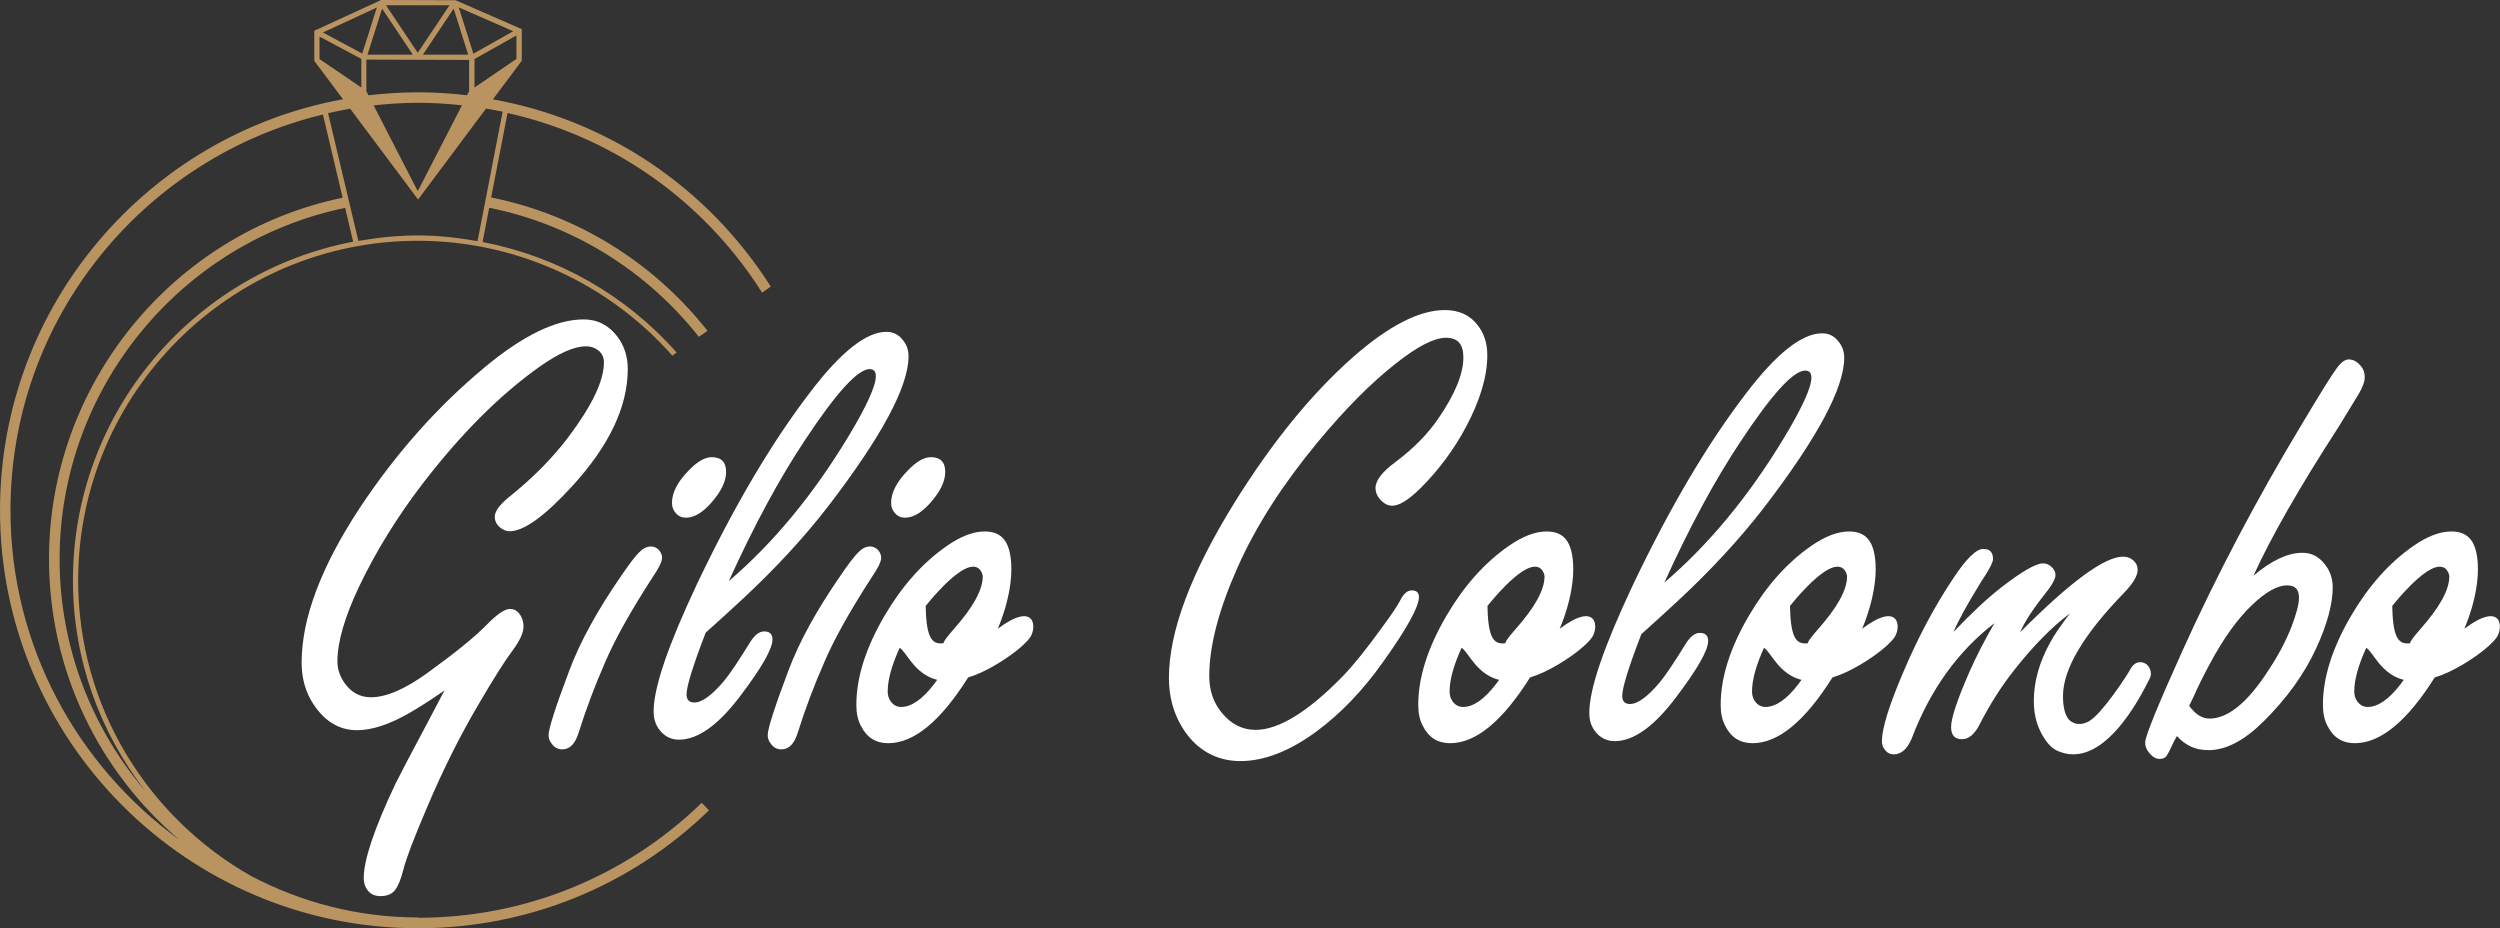
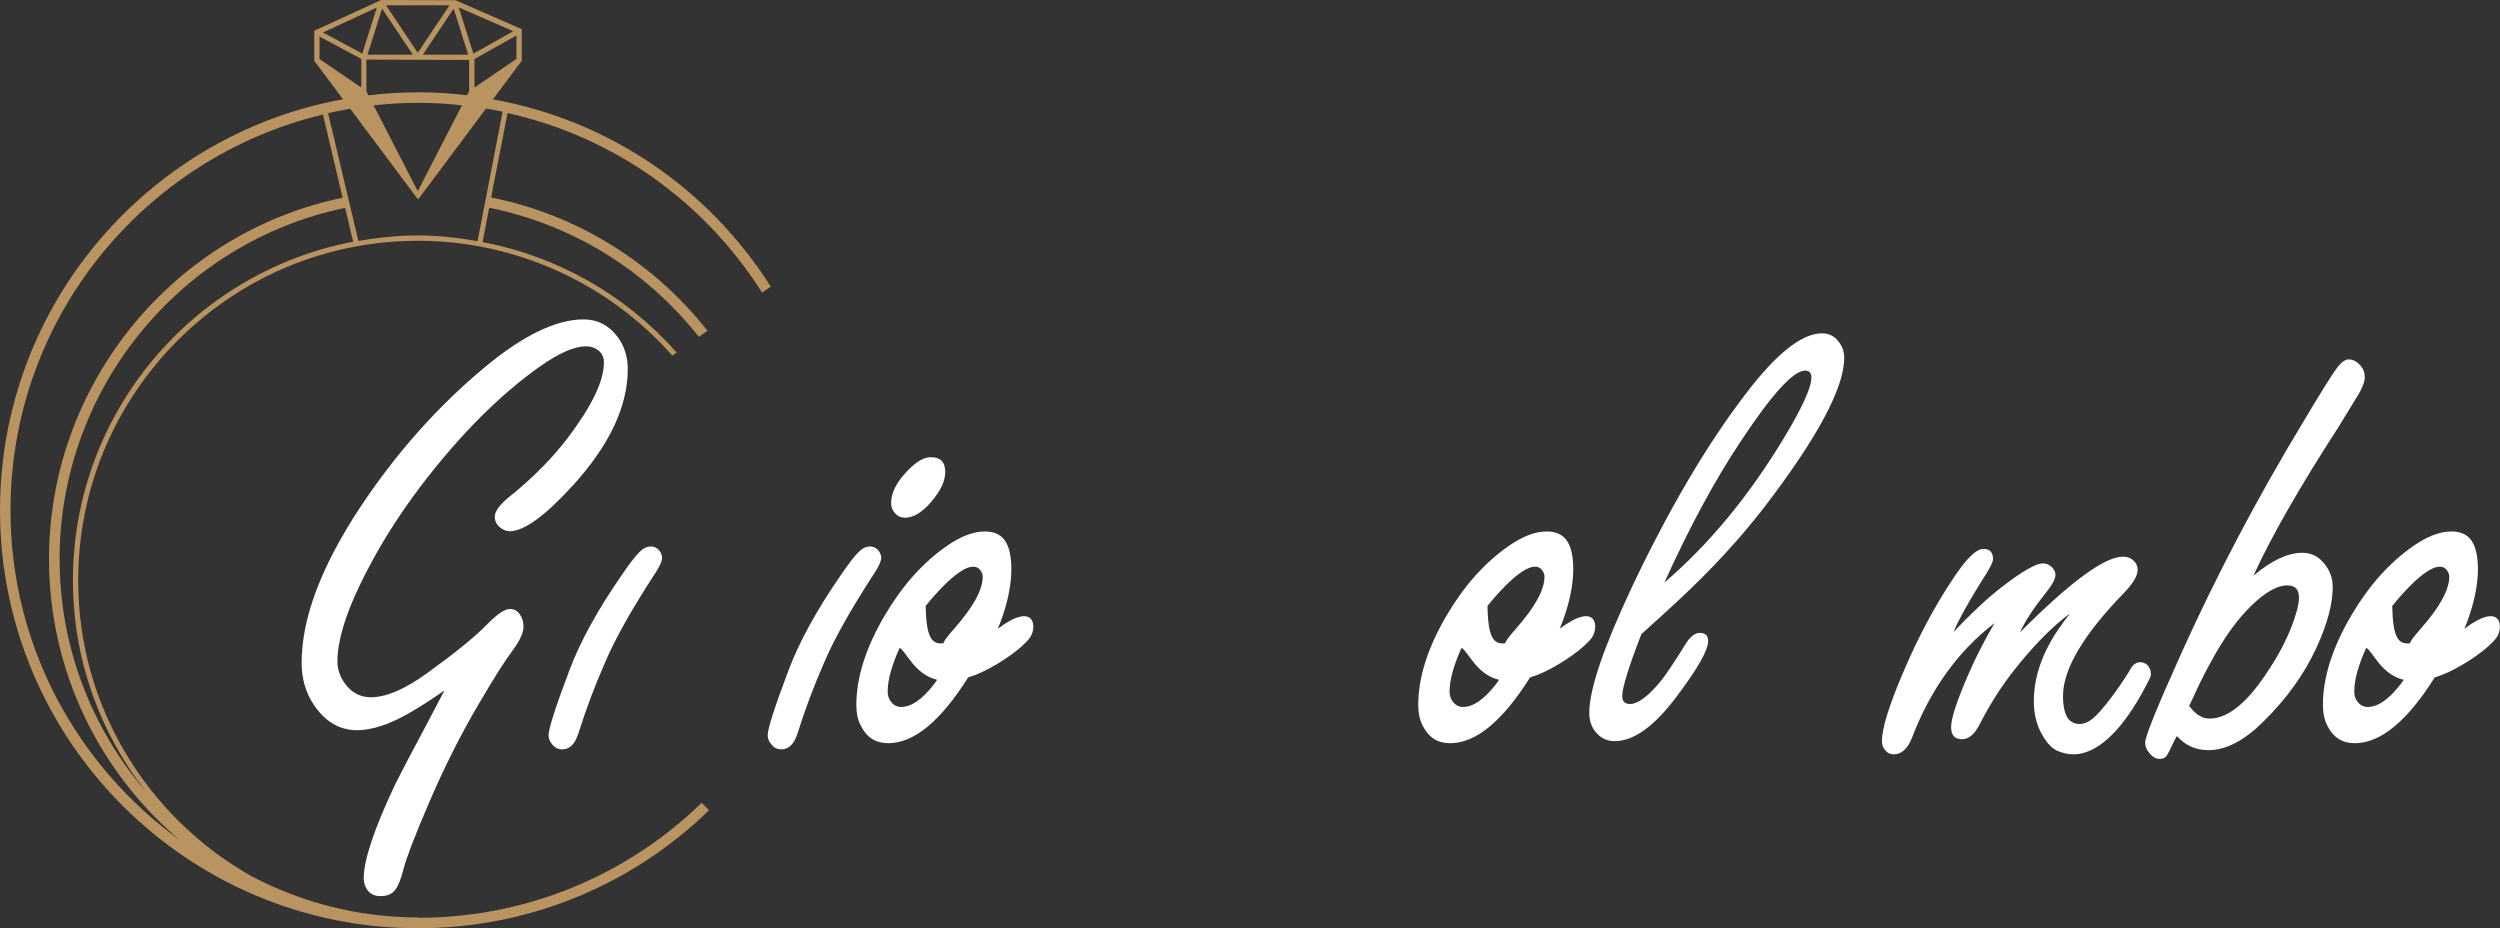
<svg xmlns="http://www.w3.org/2000/svg" id="Livello_2" data-name="Livello 2" viewBox="0 0 219.39 81.46">
  <rect x="0" y="0" width="219.39" height="81.46" fill="#333333" stroke="none" />
  <defs>
    <style>
      .cls-1 {
        fill: #b99461;
      }

      .cls-2 {
        fill: #fff;
      }
    </style>
  </defs>
  <g id="Livello_2-2" data-name="Livello 2">
    <g>
-       <path class="cls-2" d="M163.4,55.2s1.35-2.96,1.19-5.73c-.11-1.88-.77-2.83-2.32-2.83-1,0-2.11.42-3.33,1.27-2.09,1.45-3.91,3.48-5.45,6.1-1.66,2.83-2.49,5.44-2.49,7.85,0,.72.13,1.33.4,1.84.51,1.02,1.31,1.52,2.4,1.52,2.26,0,4.6-1.94,7.01-5.77.4-.12.81-.28,1.26-.49,1.59-.75,3.54-2.11,4.18-3.03.6-.86.49-3.25-2.86-.74ZM158.58,51.48c1.17-1.17,2.05-1.75,2.66-1.75.32,0,.56.14.71.42.09.15.14.3.14.45,0,1.17-.85,2.7-2.54,4.61-.6.68-.9,1.09-.9,1.24-.92.1-1.5-.27-1.56-3.12,0-.06-.01-.1-.01-.15.46-.57.95-1.14,1.51-1.7ZM154.93,62.04c-.38,0-.69-.17-.93-.51-.17-.24-.25-.53-.25-.85,0-1.04.37-2.33,1.05-3.83.6.34,1.29,2.32,3.29,2.81-.08.12-.16.23-.25.35-1.04,1.36-2.01,2.03-2.91,2.03Z" />
      <path class="cls-2" d="M136.86,55.2s1.35-2.96,1.19-5.73c-.11-1.88-.77-2.83-2.32-2.83-1,0-2.11.42-3.33,1.27-2.09,1.45-3.91,3.48-5.45,6.1-1.66,2.83-2.49,5.44-2.49,7.85,0,.72.13,1.33.4,1.84.51,1.02,1.31,1.52,2.4,1.52,2.26,0,4.6-1.94,7.01-5.77.4-.12.81-.28,1.26-.49,1.59-.75,3.54-2.11,4.18-3.03.6-.86.49-3.25-2.86-.74ZM132.03,51.48c1.17-1.17,2.05-1.75,2.66-1.75.32,0,.56.14.71.42.09.15.14.3.14.45,0,1.17-.85,2.7-2.54,4.61-.6.68-.9,1.09-.9,1.24-.92.1-1.5-.27-1.56-3.12,0-.06-.01-.1-.01-.15.46-.57.95-1.14,1.51-1.7ZM128.39,62.04c-.38,0-.69-.17-.93-.51-.17-.24-.25-.53-.25-.85,0-1.04.37-2.33,1.05-3.83.6.34,1.29,2.32,3.29,2.81-.08.12-.16.23-.25.35-1.04,1.36-2.01,2.03-2.91,2.03Z" />
      <path class="cls-2" d="M216.25,55.2s1.35-2.96,1.19-5.73c-.11-1.88-.77-2.83-2.32-2.83-1,0-2.11.42-3.33,1.27-2.09,1.45-3.91,3.48-5.45,6.1-1.66,2.83-2.49,5.44-2.49,7.85,0,.72.13,1.33.4,1.84.51,1.02,1.31,1.52,2.4,1.52,2.26,0,4.6-1.94,7.01-5.77.4-.12.81-.28,1.26-.49,1.59-.75,3.54-2.11,4.18-3.03.6-.86.49-3.25-2.86-.74ZM211.43,51.48c1.17-1.17,2.05-1.75,2.66-1.75.32,0,.56.14.71.42.09.15.14.3.14.45,0,1.17-.85,2.7-2.54,4.61-.6.68-.9,1.09-.9,1.24-.92.1-1.5-.27-1.56-3.12,0-.06-.01-.1-.01-.15.46-.57.95-1.14,1.51-1.7ZM207.78,62.04c-.38,0-.69-.17-.93-.51-.17-.24-.25-.53-.25-.85,0-1.04.37-2.33,1.05-3.83.6.34,1.29,2.32,3.29,2.81-.08.12-.16.23-.25.35-1.04,1.36-2.01,2.03-2.91,2.03Z" />
      <path class="cls-2" d="M87.55,55.2s1.35-2.96,1.19-5.73c-.11-1.88-.77-2.83-2.32-2.83-1,0-2.11.42-3.33,1.27-2.09,1.45-3.91,3.48-5.45,6.1-1.66,2.83-2.49,5.44-2.49,7.85,0,.72.13,1.33.4,1.84.51,1.02,1.31,1.52,2.4,1.52,2.26,0,4.6-1.94,7.01-5.77.4-.12.81-.28,1.26-.49,1.59-.75,3.54-2.11,4.18-3.03.6-.86.49-3.25-2.86-.74ZM82.73,51.48c1.17-1.17,2.05-1.75,2.66-1.75.32,0,.56.14.71.42.09.15.14.3.14.45,0,1.17-.85,2.7-2.54,4.61-.6.68-.9,1.09-.9,1.24-.92.1-1.5-.27-1.56-3.12,0-.06-.01-.1-.01-.15.46-.57.95-1.14,1.51-1.7ZM79.08,62.04c-.38,0-.69-.17-.93-.51-.17-.24-.25-.53-.25-.85,0-1.04.37-2.33,1.05-3.83.6.34,1.29,2.32,3.29,2.81-.08.12-.16.23-.25.35-1.04,1.36-2.01,2.03-2.91,2.03Z" />
      <path class="cls-2" d="M39.02,60.58c-1.28.89-2.31,1.54-3.08,1.98-1.77,1.02-3.31,1.52-4.61,1.52-1.52,0-2.79-.74-3.79-2.23-.72-1.07-1.07-2.31-1.07-3.7,0-3.88,1.7-8.4,5.09-13.56,3.15-4.76,6.79-8.87,10.93-12.32,3.39-2.83,6.3-4.24,8.73-4.24,1.22,0,2.22.52,2.99,1.55.58.79.88,1.72.88,2.8,0,3.28-1.6,6.68-4.8,10.2-2.45,2.69-4.3,4.04-5.57,4.04-.28,0-.56-.11-.85-.34-.3-.26-.45-.57-.45-.93,0-.47.41-1.04,1.24-1.72,2.13-1.71,3.86-3.47,5.2-5.25,2.09-2.77,3.14-4.96,3.14-6.58,0-.43-.16-.78-.48-1.04-.3-.24-.67-.37-1.1-.37-1,0-2.34.58-4.01,1.75-3.5,2.47-6.96,5.92-10.37,10.37-2.2,2.88-4.04,5.86-5.51,8.93-1.28,2.69-1.92,4.9-1.92,6.61,0,.68.22,1.32.65,1.92.58.81,1.35,1.22,2.29,1.22,1.34,0,2.99-.71,4.94-2.12,2.45-1.77,4.2-3.19,5.25-4.27.88-.9,1.55-1.36,2.01-1.36.32,0,.58.12.79.37.26.32.4.72.4,1.19,0,.53-.32,1.22-.96,2.09-.66.87-1.68,2.48-3.05,4.83-1.58,2.69-3.04,5.61-4.38,8.76-1.19,2.77-1.9,4.64-2.15,5.62-.21.83-.44,1.42-.71,1.78-.28.38-.72.56-1.3.56-.49,0-.87-.17-1.13-.51-.23-.3-.34-.66-.34-1.07,0-1.6.93-4.37,2.8-8.31.3-.62,1.25-2.43,2.85-5.43.32-.6.8-1.52,1.44-2.74Z" />
      <path class="cls-2" d="M57.08,47.95c.32,0,.58.12.79.37.15.21.23.41.23.62,0,.34-.27.9-.82,1.7-1.96,3.03-3.35,5.53-4.18,7.49-.89,2.02-1.67,4.09-2.34,6.22-.3.94-.77,1.41-1.41,1.41-.38,0-.68-.15-.9-.45-.21-.24-.31-.51-.31-.79,0-.56.6-2.45,1.81-5.65.94-2.52,2.47-5.31,4.58-8.36.68-1,1.19-1.67,1.53-2.01.34-.36.69-.54,1.04-.54Z" />
-       <path class="cls-2" d="M61.94,55.49c-.57,1.47-.99,2.66-1.27,3.56-.28.9-.42,1.54-.42,1.89,0,.47.23.71.68.71.68,0,1.55-.64,2.63-1.92.51-.62,1.26-1.74,2.26-3.36.4-.64.81-.96,1.24-.96.49,0,.73.24.73.71,0,.81-.93,2.45-2.8,4.92-1.94,2.58-3.74,3.87-5.4,3.87-.72,0-1.3-.3-1.75-.9-.32-.43-.48-.96-.48-1.58,0-1.05.32-2.51.96-4.38s1.59-4.13,2.85-6.81c3.24-6.8,6.54-12.4,9.92-16.81,2.69-3.54,4.93-5.31,6.7-5.31.57,0,1.03.22,1.38.65.38.43.56.93.56,1.5,0,2.64-2.35,7.03-7.06,13.17-2.11,2.73-4.63,5.46-7.57,8.19-.77.72-1.83,1.68-3.16,2.88ZM63.95,51c3.92-3.35,7.42-7.59,10.51-12.71,1.6-2.66,2.4-4.42,2.4-5.28,0-.41-.18-.62-.54-.62-1.04,0-2.92,2.06-5.65,6.19-2.26,3.39-4.5,7.53-6.72,12.43Z" />
      <path class="cls-2" d="M76.31,47.95c.32,0,.58.12.79.37.15.21.23.41.23.62,0,.34-.27.9-.82,1.7-1.96,3.03-3.35,5.53-4.18,7.49-.89,2.02-1.67,4.09-2.34,6.22-.3.94-.77,1.41-1.41,1.41-.38,0-.68-.15-.9-.45-.21-.24-.31-.51-.31-.79,0-.56.6-2.45,1.81-5.65.94-2.52,2.47-5.31,4.58-8.36.68-1,1.19-1.67,1.53-2.01.34-.36.69-.54,1.04-.54Z" />
-       <path class="cls-2" d="M126.79,27.21c1.26,0,2.23.45,2.91,1.36.55.72.82,1.58.82,2.6,0,1.83-.61,3.91-1.84,6.24-1.07,2.02-2.41,3.82-4.01,5.42-1.05,1.04-1.88,1.55-2.49,1.55-.4,0-.76-.2-1.1-.59-.24-.28-.37-.6-.37-.96,0-.66.57-1.41,1.72-2.26,1.62-1.21,2.91-2.52,3.87-3.96,1.41-2.07,2.12-3.82,2.12-5.25,0-.58-.13-1.02-.38-1.3-.25-.28-.64-.42-1.14-.42-1.04,0-2.5.75-4.41,2.26-2.17,1.7-4.45,4-6.87,6.92-3.07,3.71-5.41,7.36-7.01,10.96-1.66,3.73-2.49,6.91-2.49,9.55,0,1.26.37,2.34,1.1,3.22.81,1,1.8,1.5,2.97,1.5,2.03,0,4.6-1.58,7.69-4.75.92-.96,2.04-2.35,3.36-4.18.87-1.17,1.42-2,1.67-2.49.28-.55.61-.82.99-.82.41,0,.62.2.62.59,0,.85-1.05,2.75-3.16,5.71-1.75,2.47-3.68,4.48-5.79,6.05-2.37,1.75-4.62,2.63-6.72,2.63s-3.91-.99-5.11-2.97c-.77-1.26-1.16-2.7-1.16-4.32,0-4.07,1.92-9.2,5.76-15.4,3.28-5.27,6.73-9.52,10.37-12.74,3.15-2.77,5.84-4.15,8.08-4.15Z" />
      <path class="cls-2" d="M144.05,55.62c-.57,1.47-.99,2.66-1.27,3.56-.28.9-.42,1.54-.42,1.89,0,.47.23.71.68.71.68,0,1.55-.64,2.63-1.92.51-.62,1.26-1.74,2.26-3.36.4-.64.81-.96,1.24-.96.49,0,.73.24.73.71,0,.81-.93,2.45-2.8,4.92-1.94,2.58-3.74,3.87-5.4,3.87-.72,0-1.3-.3-1.75-.9-.32-.43-.48-.96-.48-1.58,0-1.05.32-2.51.96-4.38s1.59-4.13,2.85-6.81c3.24-6.8,6.54-12.4,9.92-16.81,2.69-3.54,4.93-5.31,6.7-5.31.57,0,1.03.22,1.38.65.38.43.56.93.56,1.5,0,2.64-2.35,7.03-7.06,13.17-2.11,2.73-4.63,5.46-7.57,8.19-.77.72-1.83,1.68-3.16,2.88ZM146.05,51.13c3.92-3.35,7.42-7.59,10.51-12.71,1.6-2.66,2.4-4.42,2.4-5.28,0-.41-.18-.62-.54-.62-1.04,0-2.92,2.06-5.65,6.19-2.26,3.39-4.5,7.53-6.72,12.43Z" />
      <path class="cls-2" d="M197.73,50.54c1.6-1.36,3.04-2.03,4.32-2.03.79,0,1.44.33,1.95.99.47.58.71,1.26.71,2.03,0,1.47-.48,3.25-1.44,5.34-1.07,2.32-2.63,4.47-4.66,6.47-1.68,1.66-3.28,2.49-4.8,2.49-.56,0-1.08-.1-1.54-.31-.46-.21-.87-.52-1.23-.93-.15.26-.24.43-.28.51-.32.7-.54,1.12-.66,1.27-.12.15-.32.23-.58.23-.34,0-.66-.2-.96-.59-.21-.26-.31-.55-.31-.85,0-.53,1.08-3.19,3.25-8,3.03-6.7,6.54-13.37,10.54-20,1.62-2.71,2.61-4.3,2.97-4.77.4-.56.76-.85,1.1-.85.41,0,.78.21,1.1.62.21.26.31.57.31.93,0,.4-.18.89-.54,1.5-.08.13-.67,1.1-1.78,2.91-3.41,5.27-5.9,9.62-7.46,13.05ZM192.97,62.78c.29.19.6.28.92.28,1.64,0,3.37-1.42,5.2-4.27.85-1.28,1.52-2.55,2.01-3.81.43-1.13.65-1.97.65-2.51,0-.38-.08-.65-.25-.83s-.43-.27-.79-.27c-.87,0-1.91.59-3.14,1.78-1.22,1.17-2.43,2.85-3.62,5.06-.57,1.05-1.06,2.04-1.47,2.97l-.37.76c.28.38.57.66.86.85Z" />
-       <path class="cls-2" d="M62.45,40.12c.85,0,1.27.43,1.27,1.3,0,.79-.41,1.67-1.24,2.63-.79.92-1.55,1.38-2.29,1.38-.36,0-.65-.13-.88-.4-.23-.24-.34-.55-.34-.9,0-.9.5-1.87,1.5-2.88.73-.75,1.39-1.13,1.98-1.13Z" />
+       <path class="cls-2" d="M62.45,40.12Z" />
      <path class="cls-2" d="M81.68,40.12c.85,0,1.27.43,1.27,1.3,0,.79-.41,1.67-1.24,2.63-.79.92-1.55,1.38-2.29,1.38-.36,0-.65-.13-.88-.4-.23-.24-.34-.55-.34-.9,0-.9.5-1.87,1.5-2.88.73-.75,1.39-1.13,1.98-1.13Z" />
      <path class="cls-2" d="M188.13,58.16c-.61-.19-1,.19-1.22.64-.23.45-2.48,3.89-3.6,4.5-1.13.61-1.76-.16-1.76-.16-.34-.41-.51-1.1-.51-2.06,0-2.35,1.78-5.37,5.34-9.04.81-.83,1.21-1.51,1.21-2.03,0-.34-.13-.62-.4-.85-.24-.21-.54-.31-.88-.31-1.62,0-4.63,2.21-9.04,6.64.4-.9,1.1-2,2.12-3.28.66-.81.99-1.39.99-1.75,0-.24-.1-.47-.31-.68-.23-.23-.49-.34-.79-.34-.62,0-1.85.71-3.67,2.12-1.21.94-2.6,2.24-4.18,3.9.4-.96,1.2-2.43,2.43-4.41.7-1.05,1.04-1.71,1.04-1.98,0-.6-.28-.9-.85-.9-.62,0-1.5.86-2.63,2.57-1.64,2.45-3.11,5.21-4.41,8.28-1.24,2.9-1.86,4.91-1.86,6.02,0,.32.1.59.31.82.19.23.43.34.73.34.66,0,1.19-.47,1.58-1.41,1.62-4.26,4.04-7.63,7.26-10.11-.89,1.53-1.63,2.98-2.23,4.35-1.05,2.41-1.58,4-1.58,4.77,0,.72.32,1.07.96,1.07.58,0,1.09-.42,1.53-1.27.9-1.77,1.92-3.37,3.05-4.8,1.66-2.11,3.29-3.77,4.89-4.97-.79,1.04-1.36,1.86-1.7,2.49-.98,1.75-1.47,3.48-1.47,5.2,0,1.28.32,2.39.96,3.33.41.62.85.98,1.32,1.12.01,0,.02.01.04.02,4.24,1.56,7.65-6.13,7.87-6.49.2-.33.06-1.14-.55-1.33Z" />
      <path class="cls-1" d="M43.27,8.7l2.52-3.37v-2.77L39.98.02l-6.53-.02-5.87,2.7v2.64l2.52,3.37C13,11.82,0,26.8,0,44.78c0,20.22,16.45,36.68,36.68,36.68,9.59,0,18.66-3.68,25.54-10.35l-.64-.66c-6.71,6.51-15.55,10.09-24.89,10.09v-.03c-5.3,0-10.29-1.33-14.68-3.65-9.03-5.13-15.15-14.82-15.15-25.92,0-16.44,13.37-29.81,29.81-29.81,8.54,0,16.67,3.67,22.33,10.08l.38-.27c-4.48-5.08-10.48-8.44-17.03-9.7l.58-3.01c7.28,1.47,13.78,5.48,18.4,11.33l.76-.53c-4.77-6.04-11.47-10.19-18.99-11.7l1.44-7.41c9.15,2.04,17.17,7.61,22.34,15.76l.76-.53c-5.58-8.78-14.39-14.63-24.38-16.43ZM45.32,5.17l-3.68,2.51v-2.5l3.68-2.07v2.06ZM45.04,2.74l-3.5,1.97-1.28-4.06,4.78,2.09ZM41.09,4.8h-3.98l2.7-4.04,1.28,4.04ZM39.45.46l-2.79,4.17-2.79-4.17h5.57ZM33.53.76l2.7,4.04h-3.98l1.28-4.04ZM33.07.66l-1.28,4.04-3.45-1.85,4.73-2.19ZM28.04,5.18v-1.97l3.67,1.96v2.51s-3.66-2.49-3.66-2.49v-.02ZM32.15,7.99h0s0,0,0,0v-2.76l9.02.03v2.73h0,0s-.19.37-.19.37c-1.42-.17-2.86-.26-4.32-.26s-2.91.1-4.33.26l-.19-.38ZM40.54,9.24l-3.85,7.48-.02.02-.09-.12-3.79-7.37c1.27-.14,2.57-.23,3.88-.23s2.59.08,3.87.22ZM15.72,73.68C6.77,67.18.92,56.66.92,44.78.92,27.94,12.64,13.82,28.34,10.05l1.73,7.3c-14.94,3.1-25.77,16.42-25.77,31.7,0,9.86,4.44,18.69,11.42,24.63ZM6.4,50.93c0,6.97,2.39,13.37,6.36,18.49-4.69-5.49-7.53-12.6-7.53-20.37,0-14.86,10.54-27.8,25.06-30.81l.7,2.97c-13.98,2.67-24.59,14.97-24.59,29.72ZM41.9,21.16c-1.72-.3-3.46-.5-5.23-.5s-3.52.19-5.22.48l-2.66-11.21c.64-.15,1.29-.27,1.94-.39l5.96,7.97,5.96-7.98c.49.08.98.17,1.46.27l-2.2,11.35Z" />
    </g>
  </g>
</svg>